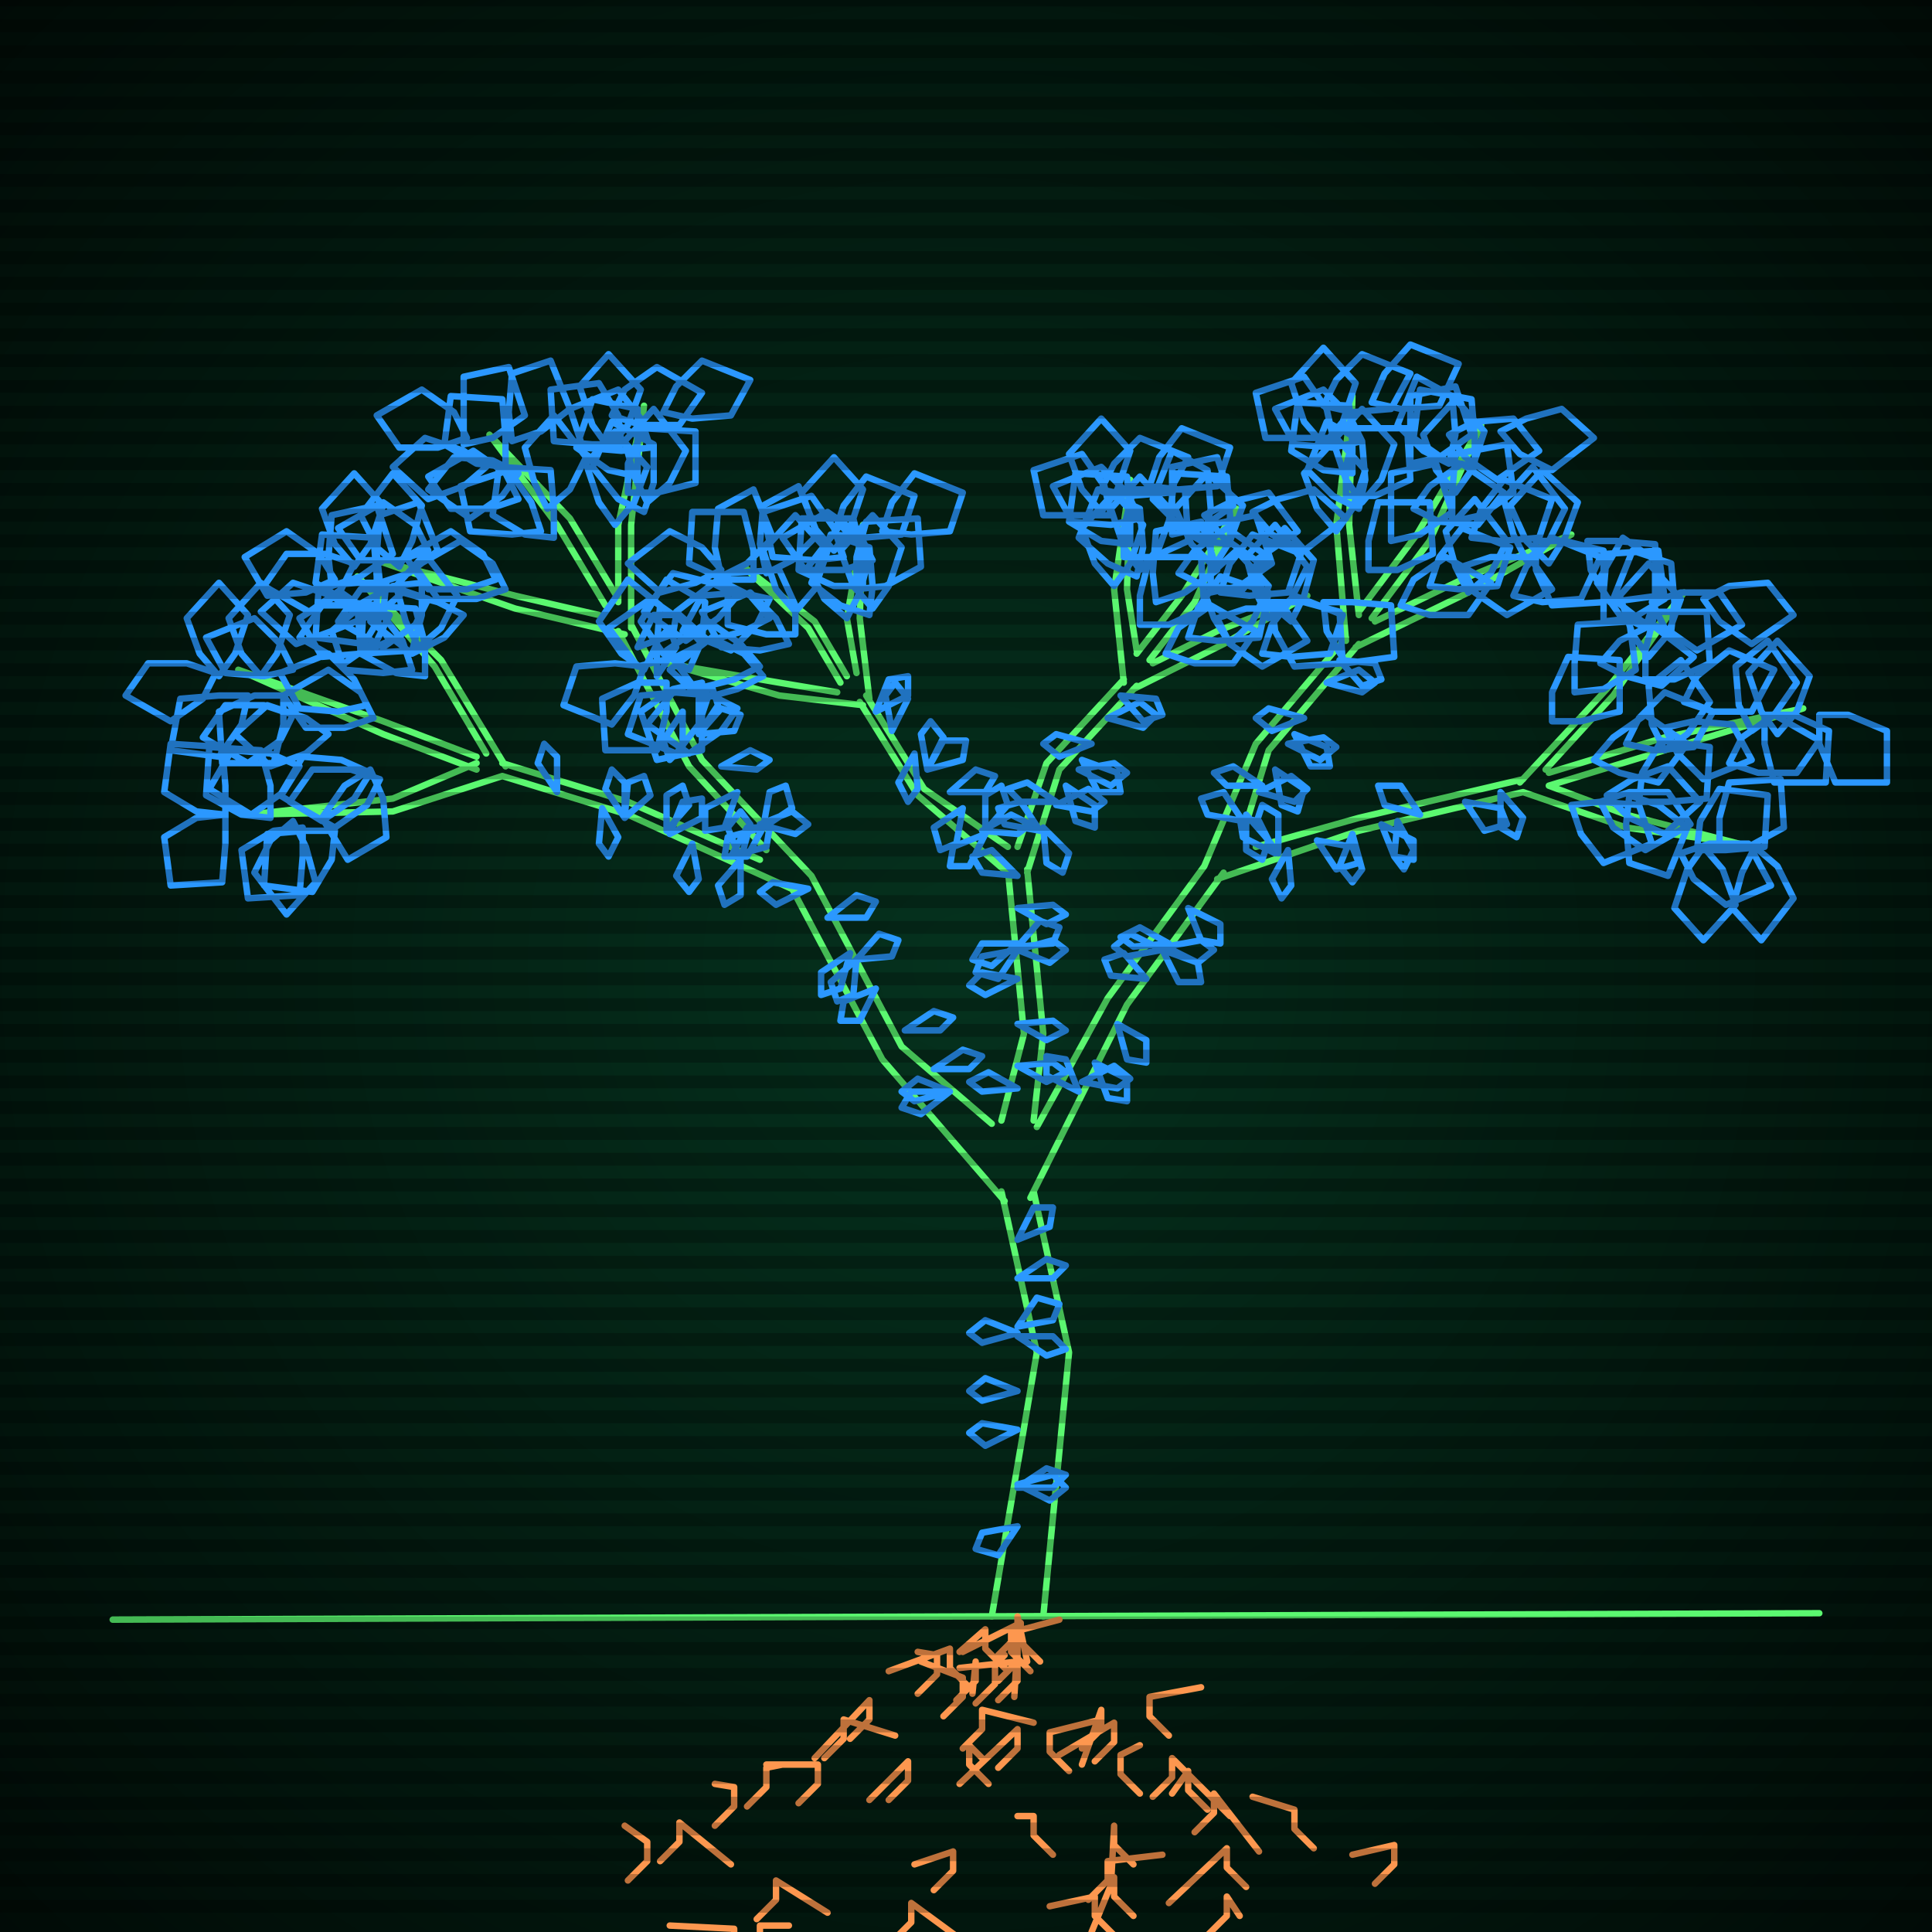
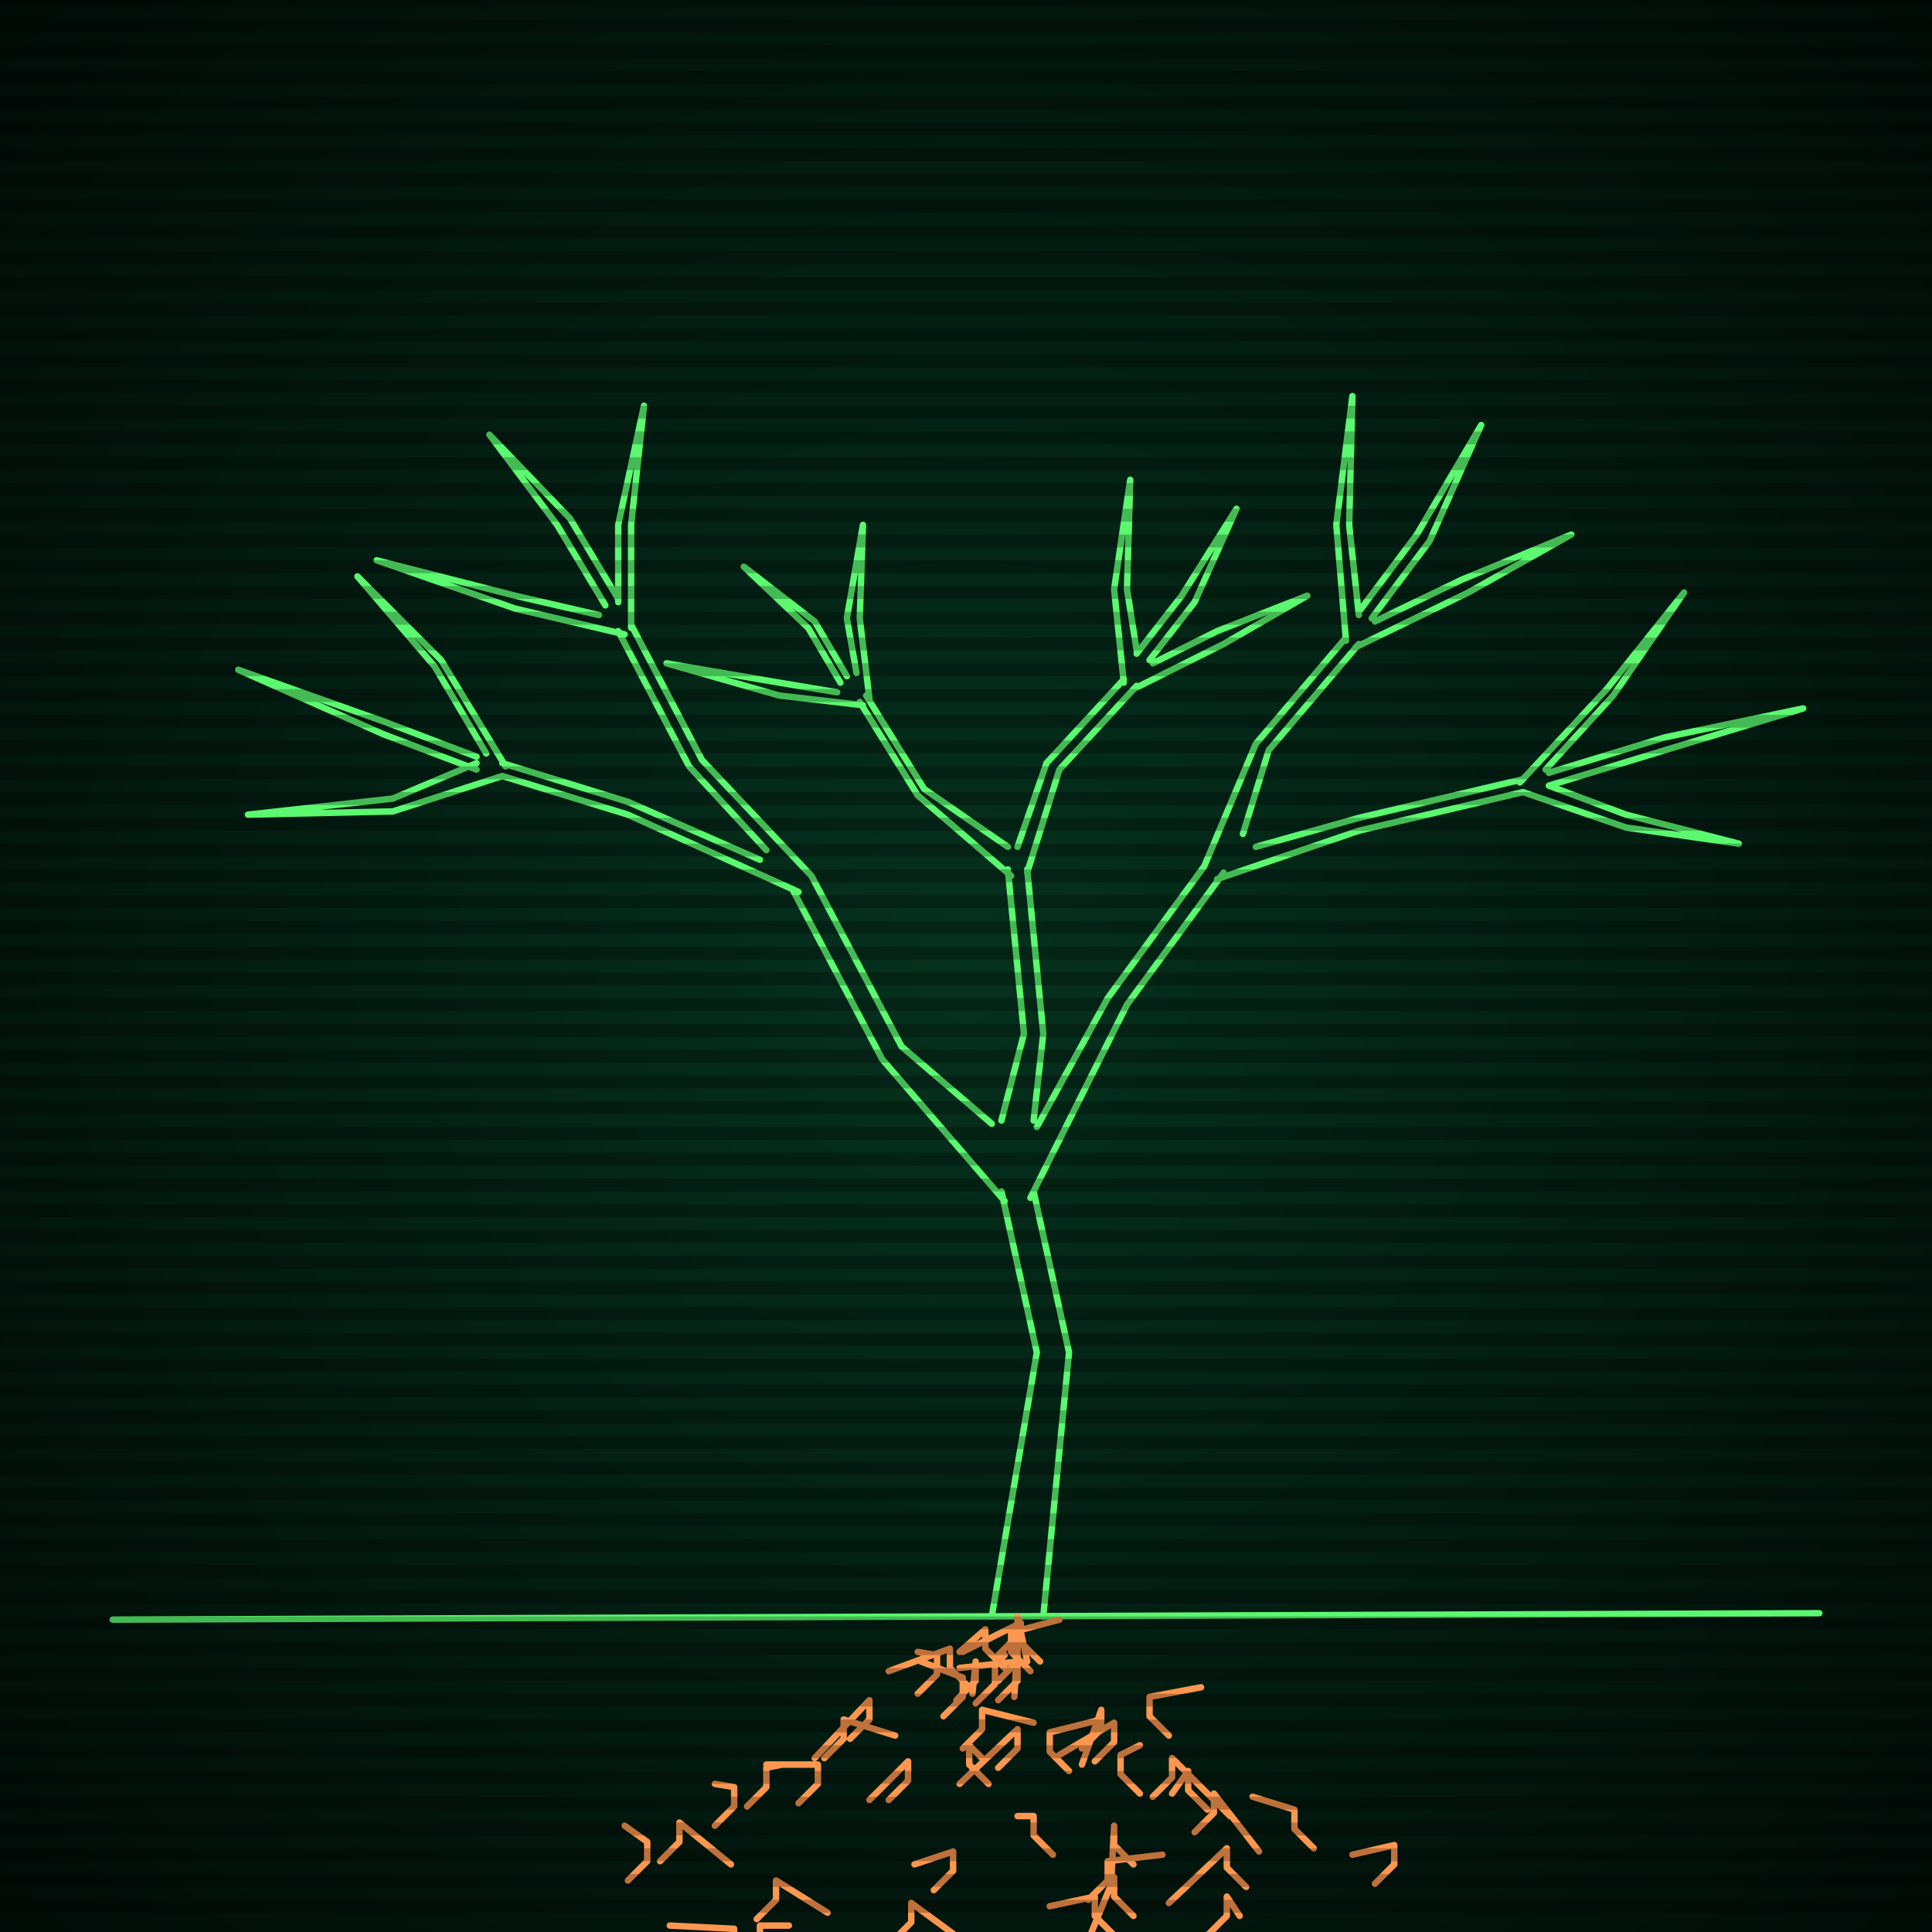
<svg xmlns="http://www.w3.org/2000/svg" width="600" height="600">
  <style>
                @keyframes glow {0 % {opacity: 0.6;}
                3% {opacity: 0.9;} 30% {opacity: 0.6} 70% {opacity: 0.9}}
    
                .flicker {
                animation: glow 3s linear infinite alternate;
                animation-duration: 2.7s;
                animation-delay: 3.0s;
            }
    
    
            </style>
  <defs>
    <radialGradient id="screenGradient" r="100%">
      <stop offset="0%" stop-color="#05321e" />
      <stop offset="90%" stop-color="black" />
    </radialGradient>
  </defs>
  <rect fill="black" width="600" height="600" />
  <rect className="flicker" fill="url(#screenGradient)" width="600" height="600" />
  <path id="ground-path" className="flicker" style="fill: none;stroke: #5bf870;stroke-width:2px;stroke-linecap:round;stroke-linejoin:round;stroke-miterlimit:4;stroke-dasharray:none" d="M 35 503 L 565 501 " />
  <path id="branch-path" className="flicker" style="fill: none;stroke: #5bf870;stroke-width:2px;stroke-linecap:round;stroke-linejoin:round;stroke-miterlimit:4;stroke-dasharray:none" d="M 308 502 L 322 420 L 311 370 M 321 370 L 332 420 L 324 502 M 312 373 L 274 329 L 246 276 M 252 272 L 280 325 L 308 349 M 248 277 L 195 253 L 156 241 M 156 237 L 195 249 L 236 267 M 156 241 L 122 252 L 77 253 L 122 248 L 148 237 M 148 239 L 119 228 L 74 208 L 119 224 L 148 235 M 151 234 L 135 207 L 111 179 L 137 205 L 157 238 M 238 264 L 214 238 L 192 196 M 196 194 L 218 236 L 252 272 M 194 197 L 160 189 L 117 174 L 160 185 L 186 191 M 188 188 L 173 163 L 152 135 L 177 161 L 192 186 M 192 187 L 192 163 L 200 126 L 196 163 L 196 195 M 311 348 L 318 321 L 313 270 M 319 270 L 324 321 L 321 348 M 314 272 L 285 247 L 267 218 M 269 216 L 287 245 L 313 263 M 268 219 L 242 216 L 207 206 L 242 212 L 260 215 M 261 212 L 251 195 L 231 176 L 253 193 L 263 210 M 266 209 L 263 192 L 268 163 L 267 192 L 270 217 M 316 263 L 325 237 L 349 211 M 353 213 L 329 239 L 319 271 M 349 212 L 346 183 L 351 149 L 350 183 L 353 202 M 353 203 L 367 185 L 384 158 L 371 187 L 357 205 M 358 206 L 378 196 L 406 185 L 380 200 L 352 214 M 322 350 L 344 310 L 374 269 M 380 271 L 350 312 L 320 372 M 374 269 L 390 231 L 418 198 M 422 200 L 394 233 L 386 259 M 418 199 L 415 163 L 420 123 L 419 163 L 422 191 M 422 190 L 440 166 L 460 132 L 444 168 L 426 192 M 427 193 L 454 180 L 488 166 L 456 184 L 421 201 M 390 263 L 422 254 L 473 242 M 473 246 L 422 258 L 378 273 M 472 243 L 499 214 L 523 184 L 501 216 L 480 239 M 481 240 L 517 229 L 560 220 L 517 233 L 481 244 M 481 244 L 505 253 L 540 262 L 505 257 L 473 246 " />
-   <path id="leaf-path" className="flicker" style="fill: none;stroke: #2b98ff;stroke-width:2px;stroke-linecap:round;stroke-linejoin:round;stroke-miterlimit:4;stroke-dasharray:none" d="M 316 385 L 321 375 L 327 375 L 326 381 L 316 385 M 316 474 L 310 483 L 303 481 L 305 476 L 316 474 M 316 461 L 327 458 L 331 462 L 326 466 L 316 461 M 316 412 L 322 403 L 329 405 L 327 410 L 316 412 M 316 462 L 325 456 L 331 458 L 327 462 L 316 462 M 316 444 L 306 449 L 301 445 L 305 442 L 316 444 M 316 432 L 305 435 L 301 432 L 306 428 L 316 432 M 316 414 L 305 417 L 301 414 L 306 410 L 316 414 M 316 415 L 327 415 L 331 419 L 325 421 L 316 415 M 316 397 L 325 391 L 331 393 L 327 397 L 316 397 M 295 339 L 284 342 L 280 339 L 285 335 L 295 339 M 251 276 L 241 281 L 236 277 L 240 274 L 251 276 M 257 285 L 266 278 L 272 280 L 269 285 L 257 285 M 266 298 L 265 309 L 260 311 L 258 305 L 266 298 M 295 339 L 286 346 L 280 344 L 283 339 L 295 339 M 266 298 L 273 290 L 279 292 L 277 297 L 266 298 M 272 307 L 267 317 L 261 317 L 262 311 L 272 307 M 281 320 L 290 314 L 296 316 L 292 320 L 281 320 M 264 296 L 261 307 L 255 309 L 255 302 L 264 296 M 290 332 L 299 326 L 305 328 L 301 332 L 290 332 M 207 258 L 207 247 L 212 244 L 214 250 L 207 258 M 194 254 L 188 245 L 190 239 L 194 243 L 194 254 M 230 267 L 226 257 L 230 252 L 233 256 L 230 267 M 215 262 L 217 273 L 214 277 L 210 272 L 215 262 M 208 259 L 212 249 L 218 248 L 218 254 L 208 259 M 173 246 L 167 237 L 169 231 L 173 235 L 173 246 M 230 267 L 230 278 L 225 281 L 223 275 L 230 267 M 194 254 L 195 243 L 200 241 L 202 247 L 194 254 M 187 251 L 192 260 L 189 266 L 186 262 L 187 251 M 227 266 L 232 257 L 239 257 L 238 263 L 227 266 M 115 239 L 119 248 L 120 260 L 108 267 L 100 254 L 107 244 L 115 239 M 115 240 L 110 248 L 100 255 L 87 247 L 94 235 L 106 236 L 115 240 M 70 253 L 70 262 L 69 274 L 53 275 L 51 260 L 61 254 L 70 253 M 104 258 L 103 267 L 97 277 L 82 275 L 83 259 L 95 258 L 104 258 M 94 257 L 94 266 L 93 278 L 77 279 L 75 264 L 85 258 L 94 257 M 93 238 L 88 246 L 78 253 L 65 245 L 72 233 L 84 234 L 93 238 M 84 254 L 75 253 L 64 247 L 65 232 L 81 233 L 84 244 L 84 254 M 91 255 L 95 263 L 98 274 L 89 284 L 79 271 L 84 261 L 91 255 M 118 242 L 114 250 L 104 257 L 90 249 L 97 239 L 109 239 L 118 242 M 70 253 L 61 252 L 51 246 L 53 231 L 69 232 L 70 244 L 70 253 M 114 219 L 105 221 L 93 220 L 87 209 L 102 203 L 110 211 L 114 219 M 67 209 L 63 217 L 53 224 L 39 216 L 46 206 L 58 206 L 67 209 M 102 228 L 95 234 L 84 238 L 73 228 L 83 219 L 95 223 L 102 228 M 91 222 L 87 230 L 77 237 L 63 229 L 70 219 L 82 219 L 91 222 M 91 208 L 82 210 L 70 209 L 64 198 L 79 192 L 87 200 L 91 208 M 81 210 L 75 203 L 71 192 L 81 181 L 90 191 L 86 203 L 81 210 M 88 216 L 88 225 L 85 237 L 69 237 L 68 221 L 79 216 L 88 216 M 116 223 L 107 226 L 95 226 L 88 216 L 102 208 L 112 215 L 116 223 M 68 210 L 62 203 L 58 192 L 68 181 L 77 191 L 73 203 L 68 210 M 77 216 L 75 225 L 68 235 L 53 233 L 56 217 L 68 216 L 77 216 M 104 180 L 95 184 L 83 185 L 76 173 L 89 165 L 99 172 L 104 180 M 128 208 L 119 209 L 107 208 L 103 196 L 118 190 L 125 199 L 128 208 M 121 199 L 112 203 L 100 204 L 93 192 L 106 184 L 116 191 L 121 199 M 117 188 L 108 187 L 98 181 L 100 166 L 116 167 L 117 179 L 117 188 M 118 181 L 117 172 L 118 160 L 130 156 L 136 171 L 127 178 L 118 181 M 121 191 L 117 199 L 107 206 L 93 198 L 100 188 L 112 188 L 121 191 M 132 210 L 123 209 L 112 203 L 113 188 L 129 189 L 132 200 L 132 210 M 103 182 L 102 173 L 103 160 L 117 157 L 122 172 L 112 179 L 103 182 M 110 190 L 103 196 L 92 200 L 81 190 L 91 181 L 103 185 L 110 190 M 130 201 L 126 193 L 123 182 L 132 172 L 142 185 L 137 195 L 130 201 M 217 228 L 217 217 L 221 213 L 223 219 L 217 228 M 237 257 L 239 246 L 244 244 L 246 251 L 237 257 M 229 246 L 225 257 L 219 258 L 219 251 L 229 246 M 224 238 L 233 233 L 239 236 L 235 239 L 224 238 M 204 210 L 204 199 L 208 195 L 210 201 L 204 210 M 237 257 L 232 266 L 225 266 L 226 260 L 237 257 M 217 228 L 224 220 L 230 222 L 228 227 L 217 228 M 212 221 L 212 232 L 208 236 L 206 230 L 212 221 M 236 256 L 246 252 L 251 256 L 247 259 L 236 256 M 198 201 L 203 191 L 210 191 L 209 197 L 198 201 M 154 180 L 145 183 L 133 183 L 126 173 L 140 165 L 150 172 L 154 180 M 110 175 L 106 183 L 96 190 L 82 182 L 89 172 L 101 172 L 110 175 M 144 191 L 138 198 L 128 203 L 115 193 L 125 184 L 136 187 L 144 191 M 133 186 L 129 194 L 119 201 L 105 193 L 112 183 L 124 183 L 133 186 M 133 171 L 124 174 L 112 174 L 105 164 L 119 156 L 129 163 L 133 171 M 124 176 L 117 170 L 112 160 L 122 147 L 131 157 L 128 168 L 124 176 M 131 181 L 131 191 L 128 202 L 112 203 L 111 188 L 122 182 L 131 181 M 157 183 L 148 186 L 136 186 L 129 176 L 143 168 L 153 175 L 157 183 M 110 176 L 104 169 L 100 158 L 110 147 L 119 157 L 115 169 L 110 176 M 120 181 L 119 190 L 113 200 L 98 198 L 99 182 L 111 181 L 120 181 M 145 136 L 136 139 L 124 139 L 117 129 L 131 121 L 141 128 L 145 136 M 168 165 L 159 166 L 146 165 L 143 151 L 158 146 L 165 156 L 168 165 M 161 155 L 152 158 L 140 158 L 133 148 L 147 140 L 157 147 L 161 155 M 157 145 L 148 144 L 138 138 L 140 123 L 156 124 L 157 136 L 157 145 M 159 137 L 158 128 L 159 116 L 171 112 L 177 127 L 168 134 L 159 137 M 161 147 L 156 154 L 146 161 L 133 152 L 141 142 L 153 143 L 161 147 M 172 167 L 163 166 L 153 160 L 155 145 L 171 146 L 172 158 L 172 167 M 144 138 L 144 129 L 144 117 L 158 114 L 163 129 L 153 136 L 144 138 M 151 145 L 144 151 L 133 155 L 122 145 L 132 136 L 144 140 L 151 145 M 170 158 L 166 150 L 163 139 L 172 129 L 182 142 L 177 152 L 170 158 M 200 159 L 192 155 L 184 145 L 190 131 L 203 138 L 203 150 L 200 159 M 198 148 L 189 146 L 179 139 L 184 124 L 198 127 L 198 139 L 198 148 M 189 139 L 184 132 L 180 120 L 189 110 L 199 121 L 195 132 L 189 139 M 206 128 L 210 120 L 218 112 L 233 118 L 227 129 L 215 130 L 206 128 M 202 139 L 193 140 L 181 139 L 177 127 L 192 121 L 199 130 L 202 139 M 191 163 L 186 156 L 182 144 L 191 134 L 201 145 L 197 156 L 191 163 M 190 129 L 194 121 L 204 114 L 218 122 L 211 132 L 199 132 L 190 129 M 193 138 L 184 138 L 172 137 L 171 121 L 186 119 L 192 129 L 193 138 M 195 153 L 195 144 L 200 133 L 216 134 L 216 150 L 204 153 L 195 153 M 201 156 L 197 148 L 194 137 L 203 127 L 213 140 L 208 150 L 201 156 M 316 272 L 305 271 L 302 266 L 308 264 L 316 272 M 316 282 L 327 281 L 331 284 L 325 287 L 316 282 M 316 295 L 310 304 L 303 302 L 305 297 L 316 295 M 316 338 L 305 339 L 301 336 L 307 333 L 316 338 M 316 295 L 327 292 L 331 295 L 326 299 L 316 295 M 316 304 L 306 309 L 301 306 L 305 302 L 316 304 M 316 318 L 327 317 L 331 320 L 325 323 L 316 318 M 316 293 L 308 300 L 302 298 L 305 293 L 316 293 M 316 331 L 327 330 L 331 333 L 325 336 L 316 331 M 316 294 L 323 286 L 329 288 L 327 293 L 316 294 M 288 239 L 286 228 L 289 224 L 293 229 L 288 239 M 306 258 L 306 247 L 311 244 L 313 250 L 306 258 M 299 251 L 297 262 L 292 264 L 290 257 L 299 251 M 295 246 L 303 239 L 309 241 L 306 246 L 295 246 M 277 227 L 275 216 L 278 212 L 282 217 L 277 227 M 306 259 L 301 269 L 295 269 L 296 263 L 306 259 M 288 239 L 293 230 L 300 230 L 299 236 L 288 239 M 284 234 L 285 245 L 282 249 L 279 243 L 284 234 M 305 258 L 314 253 L 320 256 L 316 259 L 305 258 M 272 221 L 276 211 L 282 210 L 282 216 L 272 221 M 236 207 L 228 211 L 216 214 L 207 202 L 220 193 L 230 200 L 236 207 M 200 207 L 197 216 L 190 225 L 175 219 L 179 207 L 191 206 L 200 207 M 229 220 L 224 227 L 214 234 L 201 225 L 209 215 L 221 216 L 229 220 M 220 216 L 217 225 L 210 234 L 195 228 L 199 216 L 211 215 L 220 216 M 218 200 L 210 204 L 198 207 L 189 195 L 202 186 L 212 193 L 218 200 M 214 208 L 206 203 L 199 193 L 207 180 L 219 187 L 218 199 L 214 208 M 218 212 L 218 221 L 218 233 L 204 236 L 199 221 L 209 214 L 218 212 M 237 210 L 229 214 L 218 217 L 208 208 L 221 198 L 231 203 L 237 210 M 200 208 L 193 203 L 186 193 L 195 180 L 205 188 L 204 200 L 200 208 M 207 212 L 207 221 L 204 233 L 188 233 L 187 217 L 198 212 L 207 212 M 224 177 L 216 181 L 205 184 L 195 175 L 208 165 L 218 170 L 224 177 M 245 200 L 236 202 L 224 201 L 218 190 L 233 184 L 241 192 L 245 200 M 239 192 L 231 196 L 220 199 L 210 190 L 223 180 L 233 185 L 239 192 M 234 180 L 225 180 L 214 175 L 215 159 L 231 159 L 234 171 L 234 180 M 238 178 L 236 169 L 237 157 L 248 151 L 254 166 L 246 174 L 238 178 M 239 186 L 235 194 L 227 202 L 212 196 L 218 185 L 230 184 L 239 186 M 247 197 L 238 197 L 226 194 L 226 178 L 242 177 L 247 188 L 247 197 M 224 179 L 222 170 L 223 158 L 234 152 L 240 167 L 232 175 L 224 179 M 229 185 L 223 192 L 213 199 L 200 190 L 209 178 L 221 181 L 229 185 M 247 190 L 241 183 L 237 171 L 247 160 L 257 171 L 253 183 L 247 190 M 270 191 L 261 188 L 252 181 L 258 166 L 270 170 L 271 182 L 270 191 M 268 182 L 259 182 L 248 177 L 249 161 L 265 161 L 268 173 L 268 182 M 259 171 L 253 164 L 249 153 L 259 142 L 268 152 L 264 164 L 259 171 M 274 165 L 277 156 L 284 147 L 299 153 L 295 165 L 283 166 L 274 165 M 271 174 L 262 177 L 250 177 L 243 167 L 257 159 L 267 166 L 271 174 M 263 192 L 256 186 L 251 176 L 261 163 L 270 173 L 267 184 L 263 192 M 259 166 L 262 157 L 269 148 L 284 154 L 280 166 L 268 167 L 259 166 M 262 173 L 253 174 L 240 173 L 237 159 L 252 154 L 259 164 L 262 173 M 266 183 L 266 173 L 269 162 L 285 161 L 286 176 L 275 182 L 266 183 M 271 189 L 265 182 L 261 171 L 271 160 L 280 170 L 276 182 L 271 189 M 328 249 L 317 249 L 313 245 L 319 243 L 328 249 M 331 244 L 340 250 L 340 257 L 334 255 L 331 244 M 344 223 L 354 218 L 359 222 L 355 226 L 344 223 M 323 258 L 312 256 L 310 251 L 317 249 L 323 258 M 336 236 L 347 240 L 348 246 L 341 246 L 336 236 M 339 231 L 329 235 L 324 231 L 328 228 L 339 231 M 324 257 L 332 265 L 330 271 L 325 268 L 324 257 M 348 216 L 359 217 L 361 222 L 355 224 L 348 216 M 335 239 L 346 237 L 350 240 L 345 244 L 335 239 M 328 250 L 338 245 L 343 249 L 339 252 L 328 250 M 353 179 L 344 175 L 335 167 L 341 152 L 354 158 L 355 170 L 353 179 M 351 169 L 342 168 L 332 162 L 334 147 L 350 148 L 351 160 L 351 169 M 342 159 L 336 152 L 332 141 L 342 130 L 351 140 L 347 152 L 342 159 M 357 151 L 360 142 L 367 133 L 382 139 L 378 151 L 366 152 L 357 151 M 354 161 L 345 163 L 333 162 L 327 151 L 342 145 L 350 153 L 354 161 M 346 182 L 340 175 L 336 164 L 346 153 L 355 163 L 351 175 L 346 182 M 342 152 L 346 144 L 354 136 L 369 142 L 363 153 L 351 154 L 342 152 M 345 160 L 336 160 L 324 160 L 321 146 L 336 141 L 343 151 L 345 160 M 349 173 L 349 164 L 352 152 L 368 152 L 369 168 L 358 173 L 349 173 M 354 177 L 349 170 L 345 158 L 354 148 L 364 159 L 360 170 L 354 177 M 377 176 L 370 169 L 365 158 L 375 147 L 386 157 L 382 168 L 377 176 M 364 166 L 364 157 L 364 145 L 378 142 L 383 157 L 373 164 L 364 166 M 389 159 L 397 155 L 408 152 L 418 161 L 405 171 L 395 166 L 389 159 M 382 169 L 373 168 L 363 162 L 365 147 L 381 148 L 382 160 L 382 169 M 359 187 L 358 178 L 359 165 L 373 162 L 378 177 L 368 184 L 359 187 M 374 160 L 382 156 L 394 153 L 403 165 L 390 174 L 380 167 L 374 160 M 374 167 L 366 163 L 358 155 L 364 140 L 375 146 L 376 158 L 374 167 M 366 178 L 371 171 L 381 164 L 394 173 L 386 183 L 374 182 L 366 178 M 376 184 L 376 175 L 376 163 L 390 160 L 395 175 L 385 182 L 376 184 M 354 194 L 354 185 L 357 173 L 373 173 L 374 189 L 363 194 L 354 194 M 379 184 L 382 175 L 389 166 L 404 172 L 400 184 L 388 185 L 379 184 M 411 187 L 420 187 L 432 188 L 433 204 L 418 206 L 412 196 L 411 187 M 401 193 L 394 187 L 389 177 L 399 164 L 408 174 L 405 185 L 401 193 M 369 198 L 372 189 L 379 179 L 394 184 L 391 198 L 378 199 L 369 198 M 395 187 L 405 187 L 416 190 L 417 206 L 402 207 L 396 196 L 395 187 M 394 192 L 390 184 L 387 173 L 396 163 L 406 176 L 401 186 L 394 192 M 378 192 L 387 189 L 399 189 L 406 199 L 392 207 L 382 200 L 378 192 M 392 203 L 395 194 L 402 185 L 417 191 L 413 203 L 401 204 L 392 203 M 362 203 L 366 195 L 376 188 L 390 196 L 383 206 L 371 206 L 362 203 M 382 200 L 377 192 L 373 181 L 384 171 L 394 182 L 389 193 L 382 200 M 369 282 L 379 287 L 379 293 L 373 292 L 369 282 M 361 295 L 350 297 L 346 294 L 351 290 L 361 295 M 335 339 L 325 334 L 325 328 L 331 329 L 335 339 M 361 295 L 372 299 L 373 305 L 366 305 L 361 295 M 356 304 L 345 303 L 343 298 L 349 296 L 356 304 M 347 318 L 356 323 L 356 330 L 350 329 L 347 318 M 363 293 L 352 294 L 348 291 L 354 288 L 363 293 M 340 330 L 350 335 L 350 342 L 344 341 L 340 330 M 362 294 L 373 292 L 377 295 L 372 299 L 362 294 M 336 336 L 346 331 L 351 335 L 347 338 L 336 336 M 392 244 L 381 244 L 377 240 L 383 238 L 392 244 M 396 239 L 405 245 L 403 252 L 398 250 L 396 239 M 412 212 L 422 208 L 427 212 L 423 215 L 412 212 M 386 255 L 375 253 L 373 248 L 380 246 L 386 255 M 402 228 L 412 232 L 413 238 L 407 238 L 402 228 M 405 223 L 395 227 L 390 223 L 394 220 L 405 223 M 387 253 L 394 261 L 392 267 L 387 264 L 387 253 M 416 205 L 427 206 L 429 211 L 423 213 L 416 205 M 400 231 L 411 229 L 415 232 L 410 236 L 400 231 M 391 246 L 401 241 L 406 245 L 402 249 L 391 246 M 422 158 L 414 154 L 406 146 L 412 131 L 423 137 L 424 149 L 422 158 M 420 147 L 411 146 L 401 140 L 403 125 L 419 126 L 420 138 L 420 147 M 411 138 L 405 131 L 401 119 L 411 108 L 421 119 L 417 131 L 411 138 M 426 125 L 430 116 L 438 107 L 453 113 L 447 126 L 435 127 L 426 125 M 423 137 L 414 139 L 402 138 L 396 127 L 411 121 L 419 129 L 423 137 M 415 165 L 409 158 L 405 147 L 415 136 L 424 146 L 420 158 L 415 165 M 411 126 L 415 118 L 423 110 L 438 116 L 432 127 L 420 128 L 411 126 M 414 136 L 405 136 L 393 136 L 390 122 L 405 117 L 412 127 L 414 136 M 418 154 L 418 145 L 421 133 L 437 133 L 438 149 L 427 154 L 418 154 M 423 156 L 418 149 L 414 137 L 423 127 L 433 138 L 429 149 L 423 156 M 452 153 L 446 146 L 442 135 L 452 124 L 461 134 L 457 146 L 452 153 M 438 144 L 438 135 L 438 123 L 452 120 L 457 135 L 447 142 L 438 144 M 466 134 L 474 130 L 485 127 L 495 136 L 482 146 L 472 141 L 466 134 M 458 145 L 449 143 L 439 136 L 441 121 L 457 124 L 458 136 L 458 145 M 432 168 L 432 159 L 432 147 L 446 144 L 451 159 L 441 166 L 432 168 M 450 135 L 458 131 L 470 130 L 478 140 L 465 149 L 455 142 L 450 135 M 450 144 L 442 140 L 434 132 L 440 117 L 451 123 L 452 135 L 450 144 M 439 158 L 444 151 L 454 144 L 467 153 L 459 163 L 447 162 L 439 158 M 451 162 L 451 153 L 452 141 L 468 138 L 470 153 L 460 160 L 451 162 M 425 177 L 425 168 L 428 156 L 444 156 L 445 172 L 434 177 L 425 177 M 457 167 L 460 158 L 467 149 L 482 155 L 478 167 L 466 168 L 457 167 M 493 168 L 502 168 L 514 169 L 515 185 L 500 187 L 494 177 L 493 168 M 481 175 L 474 168 L 469 157 L 479 146 L 490 156 L 486 167 L 481 175 M 444 182 L 447 173 L 454 164 L 469 170 L 465 182 L 453 183 L 444 182 M 477 168 L 486 168 L 498 171 L 498 187 L 482 188 L 477 177 L 477 168 M 474 174 L 470 166 L 467 155 L 476 145 L 486 158 L 481 168 L 474 174 M 454 176 L 463 173 L 475 173 L 482 183 L 468 191 L 458 184 L 454 176 M 470 185 L 474 176 L 482 167 L 497 173 L 491 186 L 479 187 L 470 185 M 435 188 L 439 180 L 449 173 L 463 181 L 456 191 L 444 191 L 435 188 M 456 184 L 452 176 L 449 165 L 458 155 L 468 168 L 463 178 L 456 184 M 420 259 L 423 270 L 420 274 L 416 269 L 420 259 M 455 249 L 466 251 L 468 256 L 461 258 L 455 249 M 397 265 L 390 256 L 392 250 L 397 253 L 397 265 M 434 255 L 439 264 L 436 270 L 433 266 L 434 255 M 441 253 L 430 250 L 428 244 L 435 244 L 441 253 M 400 264 L 401 275 L 398 279 L 395 273 L 400 264 M 466 246 L 473 254 L 471 260 L 466 257 L 466 246 M 429 256 L 439 261 L 439 267 L 433 266 L 429 256 M 409 261 L 420 263 L 422 268 L 415 270 L 409 261 M 396 265 L 386 260 L 385 254 L 391 255 L 396 265 M 512 204 L 507 197 L 503 185 L 512 175 L 522 186 L 518 197 L 512 204 M 498 193 L 498 184 L 499 172 L 515 171 L 517 186 L 507 192 L 498 193 M 529 186 L 537 182 L 549 181 L 557 191 L 544 200 L 534 193 L 529 186 M 519 196 L 510 193 L 501 186 L 507 171 L 519 175 L 520 187 L 519 196 M 489 215 L 489 206 L 490 194 L 506 193 L 508 208 L 498 214 L 489 215 M 513 187 L 522 184 L 534 184 L 541 194 L 527 202 L 517 195 L 513 187 M 511 195 L 503 191 L 496 181 L 504 167 L 514 174 L 514 186 L 511 195 M 497 206 L 503 199 L 513 194 L 526 204 L 516 213 L 505 210 L 497 206 M 511 211 L 511 202 L 514 190 L 530 190 L 531 206 L 520 211 L 511 211 M 482 224 L 482 215 L 487 204 L 503 205 L 503 221 L 491 224 L 482 224 M 523 218 L 527 210 L 537 202 L 551 208 L 544 221 L 532 221 L 523 218 M 565 222 L 574 222 L 586 227 L 586 243 L 570 243 L 565 231 L 565 222 M 552 228 L 547 221 L 543 209 L 552 199 L 562 210 L 558 221 L 552 228 M 505 231 L 509 223 L 517 215 L 532 221 L 526 232 L 514 233 L 505 231 M 548 222 L 557 222 L 568 227 L 567 243 L 551 243 L 548 231 L 548 222 M 544 227 L 540 219 L 539 207 L 549 199 L 558 212 L 551 222 L 544 227 M 517 226 L 526 224 L 538 225 L 544 236 L 529 242 L 521 234 L 517 226 M 537 237 L 541 229 L 551 222 L 565 230 L 558 240 L 546 240 L 537 237 M 495 236 L 501 229 L 511 222 L 524 231 L 515 243 L 503 240 L 495 236 M 517 233 L 513 225 L 512 213 L 522 205 L 531 218 L 524 228 L 517 233 M 545 263 L 552 269 L 557 279 L 547 292 L 538 282 L 541 271 L 545 263 M 534 264 L 534 254 L 537 243 L 553 242 L 554 257 L 543 263 L 534 264 M 497 249 L 506 246 L 518 246 L 525 256 L 511 264 L 501 257 L 497 249 M 529 263 L 535 270 L 539 281 L 529 292 L 520 282 L 524 270 L 529 263 M 527 264 L 528 255 L 534 245 L 549 247 L 548 263 L 536 264 L 527 264 M 506 247 L 515 250 L 524 257 L 518 272 L 506 268 L 505 256 L 506 247 M 522 265 L 531 262 L 543 262 L 550 275 L 536 281 L 526 273 L 522 265 M 488 250 L 497 249 L 509 250 L 513 262 L 498 268 L 491 259 L 488 250 M 509 249 L 510 240 L 516 230 L 531 232 L 530 248 L 518 249 L 509 249 M 499 247 L 507 242 L 518 238 L 528 249 L 517 259 L 506 254 L 499 247 " />
  <path id="root-path" className="flicker" style="fill: none;stroke: #fd974f;stroke-width:2px;stroke-linecap:round;stroke-linejoin:round;stroke-miterlimit:4;stroke-dasharray:none" d="M 319 516 L 316 502 L 316 508 L 310 514 M 299 513 L 317 504 L 317 510 L 323 516 M 329 503 L 314 507 L 314 513 L 320 519 M 315 527 L 316 510 L 316 516 L 310 522 M 298 513 L 306 506 L 306 512 L 312 518 M 298 518 L 316 516 L 316 522 L 310 528 M 312 514 L 309 517 L 309 523 L 303 529 M 302 526 L 303 516 L 303 522 L 297 528 M 276 519 L 295 512 L 295 518 L 301 524 M 286 516 L 299 521 L 299 527 L 293 533 M 285 513 L 291 514 L 291 520 L 285 526 M 321 535 L 305 531 L 305 537 L 299 543 M 298 554 L 316 537 L 316 543 L 310 549 M 342 534 L 326 538 L 326 544 L 332 550 M 336 548 L 342 531 L 342 537 L 336 543 M 305 546 L 301 542 L 301 548 L 307 554 M 329 545 L 346 535 L 346 541 L 340 547 M 373 524 L 357 527 L 357 533 L 363 539 M 253 546 L 270 528 L 270 534 L 264 540 M 354 542 L 348 545 L 348 551 L 354 557 M 270 559 L 282 547 L 282 553 L 276 559 M 316 564 L 321 564 L 321 570 L 327 576 M 278 539 L 262 534 L 262 540 L 256 546 M 382 564 L 364 546 L 364 552 L 358 558 M 345 586 L 346 567 L 346 573 L 352 579 M 364 557 L 369 550 L 369 556 L 375 562 M 284 579 L 296 575 L 296 581 L 290 587 M 238 548 L 254 548 L 254 554 L 248 560 M 361 576 L 344 578 L 344 584 L 338 590 M 391 575 L 377 557 L 377 563 L 371 569 M 339 600 L 346 583 L 346 589 L 352 595 M 326 592 L 340 589 L 340 595 L 346 601 M 243 548 L 238 549 L 238 555 L 232 561 M 298 602 L 283 591 L 283 597 L 277 603 M 363 591 L 381 574 L 381 580 L 387 586 M 389 558 L 402 562 L 402 568 L 408 574 M 222 554 L 228 555 L 228 561 L 222 567 M 332 613 L 335 609 L 335 615 L 329 621 M 385 595 L 381 589 L 381 595 L 375 601 M 257 594 L 241 584 L 241 590 L 235 596 M 273 632 L 275 614 L 275 620 L 281 626 M 273 623 L 285 617 L 285 623 L 291 629 M 245 598 L 236 598 L 236 604 L 230 610 M 227 579 L 211 566 L 211 572 L 205 578 M 359 643 L 350 626 L 350 632 L 356 638 M 349 637 L 362 624 L 362 630 L 368 636 M 208 598 L 228 599 L 228 605 L 234 611 M 194 567 L 201 572 L 201 578 L 195 584 M 420 576 L 433 573 L 433 579 L 427 585 M 385 639 L 366 640 L 366 646 L 360 652 M 302 670 L 316 651 L 316 657 L 310 663 " />
  <g id="stripes">
    <path id="stripe-path" style="stroke: rgba(0, 0, 0, 0.25);stroke-width:4px;" d="M 0,0 L 600,0 M 0,8 L 600,8 M 0,16 L 600,16 M 0,24 L 600,24 M 0,32 L 600,32 M 0,40 L 600,40 M 0,48 L 600,48 M 0,56 L 600,56 M 0,64 L 600,64 M 0,72 L 600,72 M 0,80 L 600,80 M 0,88 L 600,88 M 0,96 L 600,96 M 0,104 L 600,104 M 0,112 L 600,112 M 0,120 L 600,120 M 0,128 L 600,128 M 0,136 L 600,136 M 0,144 L 600,144 M 0,152 L 600,152 M 0,160 L 600,160 M 0,168 L 600,168 M 0,176 L 600,176 M 0,184 L 600,184 M 0,192 L 600,192 M 0,200 L 600,200 M 0,208 L 600,208 M 0,216 L 600,216 M 0,224 L 600,224 M 0,232 L 600,232 M 0,240 L 600,240 M 0,248 L 600,248 M 0,256 L 600,256 M 0,264 L 600,264 M 0,272 L 600,272 M 0,280 L 600,280 M 0,288 L 600,288 M 0,296 L 600,296 M 0,304 L 600,304 M 0,312 L 600,312 M 0,320 L 600,320 M 0,328 L 600,328 M 0,336 L 600,336 M 0,344 L 600,344 M 0,352 L 600,352 M 0,360 L 600,360 M 0,368 L 600,368 M 0,376 L 600,376 M 0,384 L 600,384 M 0,392 L 600,392 M 0,400 L 600,400 M 0,408 L 600,408 M 0,416 L 600,416 M 0,424 L 600,424 M 0,432 L 600,432 M 0,440 L 600,440 M 0,448 L 600,448 M 0,456 L 600,456 M 0,464 L 600,464 M 0,472 L 600,472 M 0,480 L 600,480 M 0,488 L 600,488 M 0,496 L 600,496 M 0,504 L 600,504 M 0,512 L 600,512 M 0,520 L 600,520 M 0,528 L 600,528 M 0,536 L 600,536 M 0,544 L 600,544 M 0,552 L 600,552 M 0,560 L 600,560 M 0,568 L 600,568 M 0,576 L 600,576 M 0,584 L 600,584 M 0,592 L 600,592 z" />
  </g>
</svg>